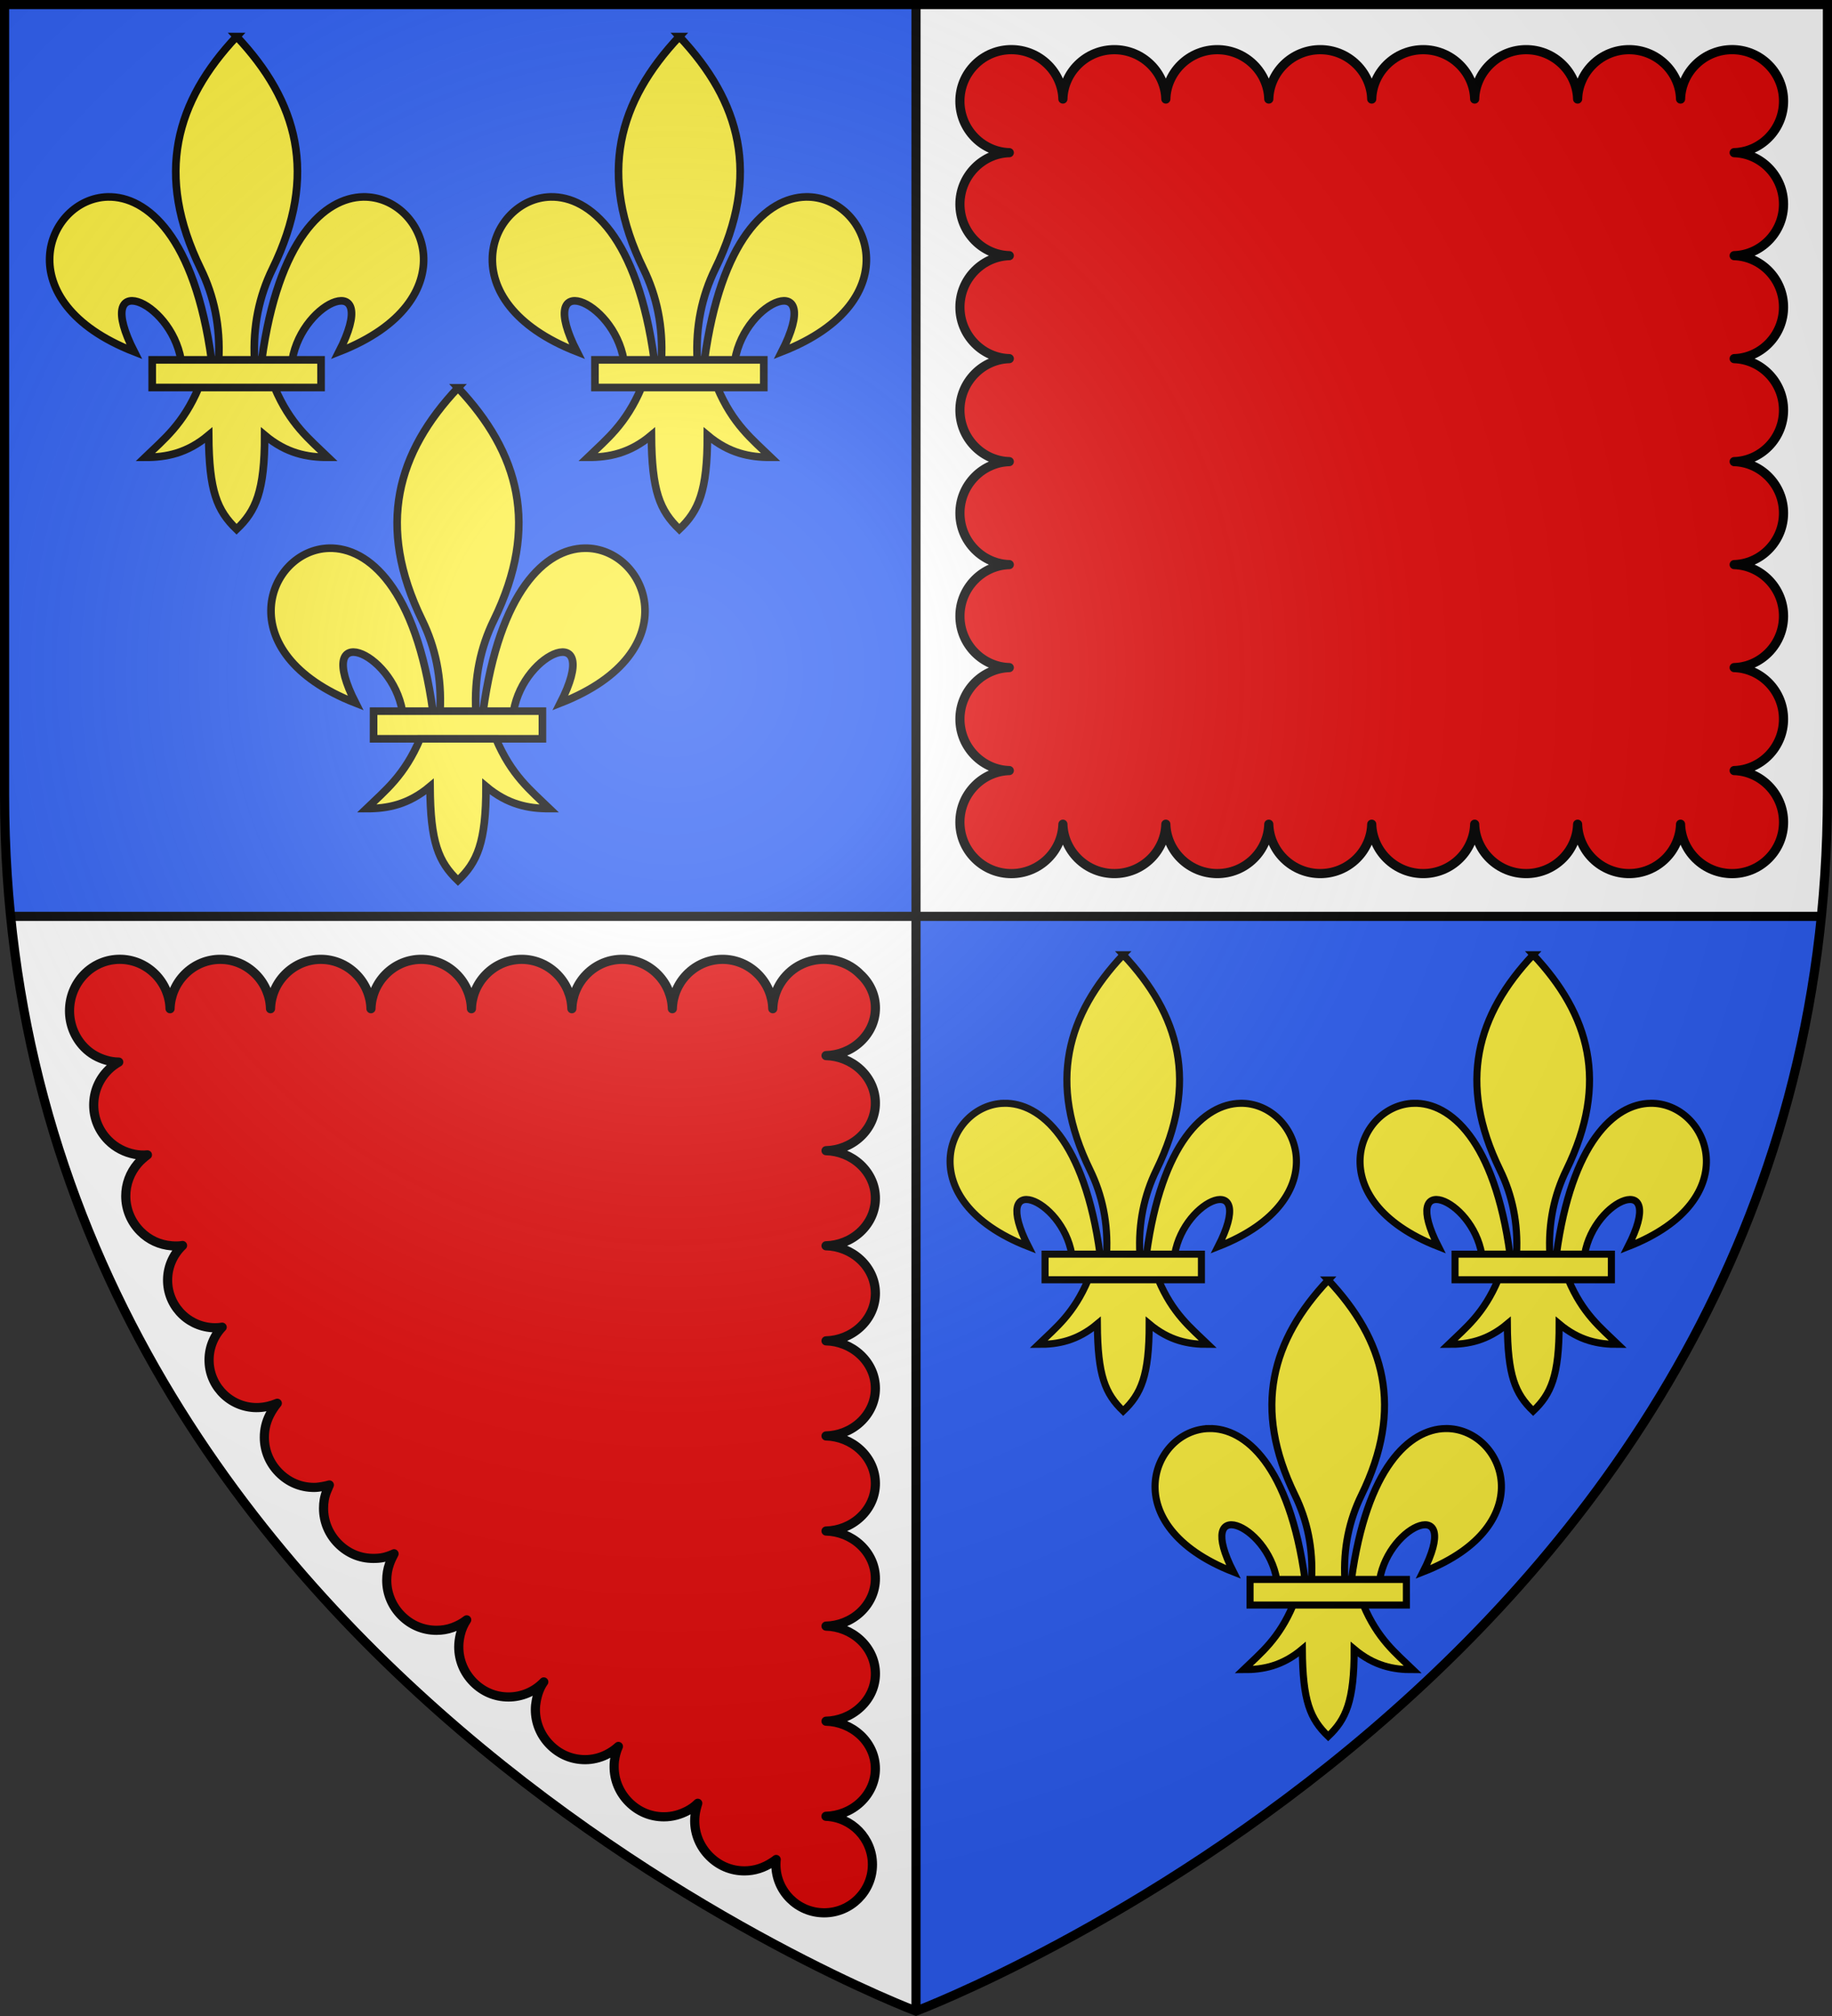
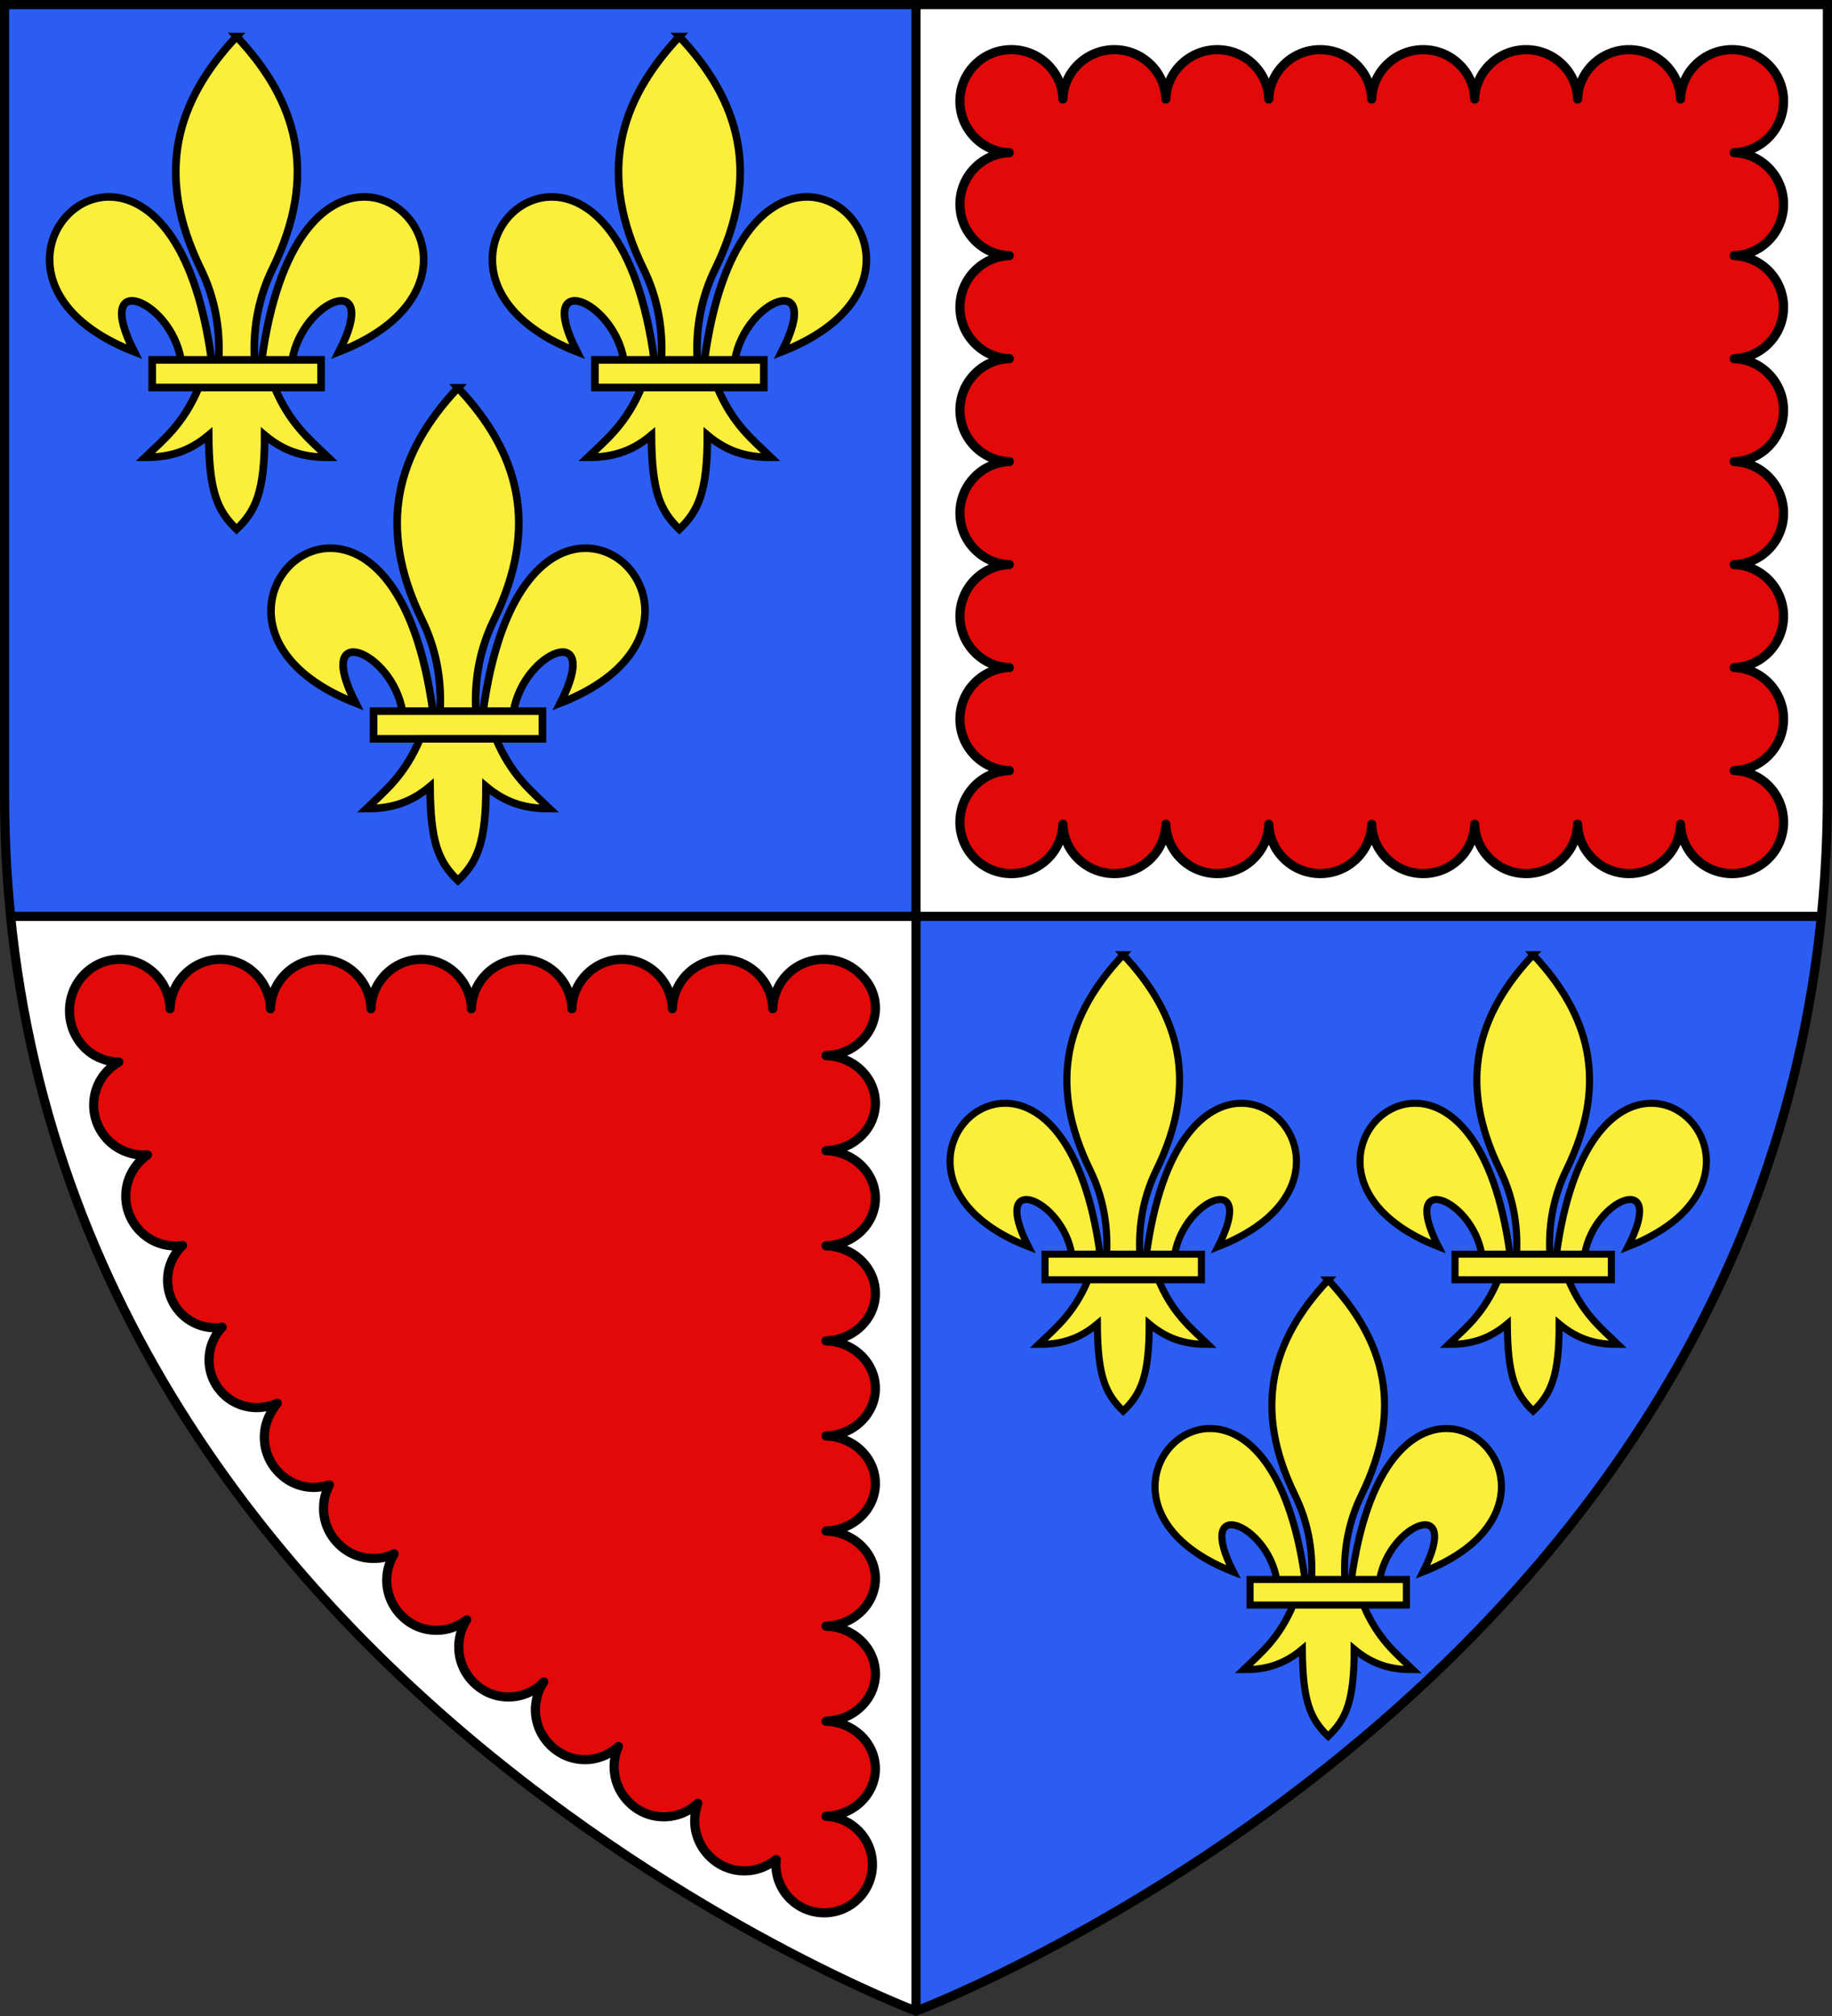
<svg xmlns="http://www.w3.org/2000/svg" xmlns:xlink="http://www.w3.org/1999/xlink" enable-background="new" height="660" width="600">
  <rect width="100%" height="100%" fill="#333333" stroke="none" />
  <radialGradient id="a" cx="-80" cy="-80.05" gradientUnits="userSpaceOnUse" r="405">
    <stop offset="0" stop-color="#fff" stop-opacity=".31" />
    <stop offset=".19" stop-color="#fff" stop-opacity=".25" />
    <stop offset=".6" stop-color="#6b6b6b" stop-opacity=".125" />
    <stop offset="1" stop-opacity=".125" />
  </radialGradient>
  <path d="m1.5 1.5v258.777c0 13.634.684 26.871 1.978 39.723h296.522v-298.5zm298.5 298.5v358.397s270.686-101.947 296.522-358.397z" fill="#2b5df2" fill-rule="evenodd" />
  <path d="m300 1.5v298.5l296.522-.002c1.295-12.851 1.978-26.087 1.978-39.721v-258.777zm0 298.5h-296.522c25.836 256.449 296.522 358.397 296.522 358.397z" fill="#e20909" />
  <path d="m300 1.5v298.5l296.522-.002c1.295-12.851 1.978-26.087 1.978-39.721v-258.777zm0 298.5h-296.522c25.836 256.449 296.522 358.397 296.522 358.397zm31.24-283.74c4.318.004 8.64 1.653 11.951 4.936 3.111 3.083 4.816 7.16 4.916 11.238.1-4.078 1.808-8.155 4.918-11.238 6.622-6.565 17.259-6.565 23.881 0 3.111 3.083 4.816 7.16 4.916 11.238.1-4.078 1.806-8.155 4.916-11.238 6.622-6.565 17.259-6.565 23.881 0 3.111 3.083 4.816 7.16 4.916 11.238.1-4.078 1.808-8.155 4.918-11.238 6.622-6.565 17.259-6.565 23.881 0 3.111 3.083 4.816 7.16 4.916 11.238.1-4.078 1.806-8.155 4.916-11.238 6.622-6.565 17.259-6.565 23.881 0 3.111 3.083 4.818 7.16 4.918 11.238.1-4.078 1.806-8.155 4.916-11.238 6.622-6.565 17.259-6.565 23.881 0 3.111 3.083 4.816 7.16 4.916 11.238.1-4.078 1.806-8.155 4.916-11.238 6.622-6.565 17.259-6.565 23.881 0 3.111 3.083 4.818 7.16 4.918 11.238.1-4.078 1.806-8.155 4.916-11.238 6.622-6.565 17.287-6.594 23.881 0s6.565 17.256 0 23.879c-3.083 3.111-7.162 4.818-11.24 4.918 4.078.1 8.157 1.806 11.24 4.916 6.565 6.622 6.565 17.259 0 23.881-3.083 3.111-7.162 4.816-11.24 4.916 4.078.1 8.157 1.808 11.24 4.918 6.565 6.622 6.565 17.256 0 23.879-3.083 3.111-7.162 4.818-11.24 4.918 4.078.1 8.157 1.806 11.24 4.916 6.565 6.622 6.565 17.259 0 23.881-3.083 3.111-7.162 4.816-11.24 4.916 4.078.1 8.157 1.808 11.24 4.918 6.565 6.622 6.565 17.256 0 23.879-3.083 3.111-7.162 4.818-11.24 4.918 4.078.1 8.157 1.806 11.24 4.916 6.565 6.622 6.565 17.259 0 23.881-3.083 3.111-7.162 4.816-11.24 4.916 4.078.1 8.157 1.808 11.24 4.918 6.565 6.622 6.565 17.259 0 23.881-3.083 3.111-7.162 4.816-11.24 4.916 4.078.1 8.157 1.806 11.24 4.916 6.565 6.622 6.594 17.287 0 23.881s-17.259 6.565-23.881 0c-3.111-3.083-4.816-7.162-4.916-11.24-.1 4.078-1.808 8.157-4.918 11.24-6.622 6.565-17.259 6.565-23.881 0-3.111-3.083-4.816-7.162-4.916-11.24-.1 4.078-1.806 8.157-4.916 11.24-6.622 6.565-17.259 6.565-23.881 0-3.111-3.083-4.816-7.162-4.916-11.24-.1 4.078-1.808 8.157-4.918 11.24-6.622 6.565-17.259 6.565-23.881 0-3.111-3.083-4.816-7.162-4.916-11.24-.1 4.078-1.806 8.157-4.916 11.24-6.622 6.565-17.259 6.565-23.881 0-3.111-3.083-4.818-7.162-4.918-11.24-.1 4.078-1.806 8.157-4.916 11.24-6.622 6.565-17.259 6.565-23.881 0-3.111-3.083-4.816-7.162-4.916-11.24-.1 4.078-1.806 8.157-4.916 11.24-6.622 6.565-17.259 6.565-23.881 0-3.111-3.083-4.818-7.162-4.918-11.24-.1 4.078-1.806 8.157-4.916 11.24-6.622 6.565-17.287 6.594-23.881 0s-6.565-17.259 0-23.881c3.083-3.111 7.162-4.816 11.24-4.916-4.078-.1-8.157-1.806-11.24-4.916-6.565-6.622-6.565-17.259 0-23.881 3.083-3.111 7.162-4.818 11.24-4.918-4.078-.1-8.157-1.806-11.24-4.916-6.565-6.622-6.565-17.259 0-23.881 3.083-3.111 7.162-4.816 11.24-4.916-4.078-.1-8.157-1.808-11.24-4.918-6.565-6.622-6.565-17.256 0-23.879 3.083-3.111 7.162-4.818 11.24-4.918-4.078-.1-8.157-1.806-11.24-4.916-6.565-6.622-6.565-17.259 0-23.881 3.083-3.111 7.162-4.816 11.24-4.916-4.078-.1-8.157-1.808-11.24-4.918-6.565-6.622-6.565-17.256 0-23.879 3.083-3.111 7.162-4.818 11.24-4.918-4.078-.1-8.157-1.806-11.24-4.916-6.565-6.622-6.565-17.259 0-23.881 3.083-3.111 7.162-4.816 11.24-4.916-4.078-.1-8.157-1.808-11.24-4.918-6.565-6.622-6.594-17.285 0-23.879 3.297-3.297 7.612-4.939 11.93-4.936zm-291.998 297.805c4.214.004 8.431 1.653 11.662 4.936 3.035 3.083 4.701 7.16 4.799 11.238.098-4.078 1.762-8.155 4.797-11.238 6.462-6.565 16.84-6.565 23.303 0 3.035 3.083 4.701 7.16 4.799 11.238.098-4.078 1.762-8.155 4.797-11.238 6.462-6.565 16.842-6.565 23.305 0 3.035 3.083 4.699 7.16 4.797 11.238.098-4.078 1.764-8.155 4.799-11.238 6.462-6.565 16.84-6.565 23.303 0 3.035 3.083 4.699 7.16 4.797 11.238.098-4.078 1.764-8.155 4.799-11.238 6.462-6.565 16.84-6.565 23.303 0 3.035 3.083 4.701 7.16 4.799 11.238.098-4.078 1.762-8.155 4.797-11.238 6.462-6.565 16.84-6.565 23.303 0 3.035 3.083 4.701 7.16 4.799 11.238.098-4.078 1.762-8.155 4.797-11.238 6.462-6.565 16.842-6.565 23.305 0 3.035 3.083 4.699 7.16 4.797 11.238.098-4.078 1.764-8.155 4.799-11.238 6.462-6.565 17.447-6.594 23.881 0 6.594 6.088 6.565 15.934 0 22.049-3.083 2.872-7.162 4.446-11.24 4.539 4.078.093 8.157 1.669 11.24 4.541 6.565 6.115 6.565 15.934 0 22.049-3.083 2.872-7.162 4.447-11.24 4.539 4.078.093 8.157 1.669 11.24 4.541 6.565 6.115 6.565 15.934 0 22.049-3.083 2.872-7.162 4.447-11.24 4.539 4.078.093 8.157 1.669 11.24 4.541 6.565 6.115 6.565 15.934 0 22.049-3.083 2.872-7.162 4.447-11.24 4.539 4.078.093 8.157 1.669 11.24 4.541 6.565 6.115 6.565 15.934 0 22.049-3.083 2.872-7.162 4.447-11.24 4.539 4.078.093 8.157 1.669 11.24 4.541 6.565 6.115 6.565 15.934 0 22.049-3.083 2.872-7.162 4.447-11.24 4.539 4.078.093 8.157 1.669 11.24 4.541 6.565 6.115 6.565 15.934 0 22.049-3.083 2.872-7.162 4.446-11.24 4.539 4.078.093 8.157 1.669 11.24 4.541 6.565 6.115 6.594 15.961 0 22.049-3.083 2.872-7.162 4.446-11.24 4.539 4.078.093 8.157 1.669 11.24 4.541 6.565 6.115 6.565 15.934 0 22.049-3.083 2.872-7.161 4.447-11.256 4.555 8.476.325 15.208 7.294 15.213 15.793.005 8.731-7.078 15.809-15.809 15.809-8.73-.001-15.808-7.078-15.807-15.809 0-.553.031-1.105.09-1.654-.383.351-.841.621-1.287.916-2.712 1.791-5.799 2.816-9.098 2.816-4.398 0-8.397-1.712-11.496-4.83s-4.797-7.241-4.797-11.566c0-.604.039-1.102.1-1.711.14-1.405.498-2.716.898-4.023-1 1.006-2.113 1.784-3.299 2.414-2.413 1.282-4.998 2.012-7.797 2.012-4.398 0-8.397-1.71-11.496-4.828-3.099-3.118-4.797-7.243-4.797-11.568 0-.604.018-1.304.1-1.91.218-1.607.599-3.22 1.299-4.729-1.2 1.107-2.591 2.027-3.998 2.715-2.091 1.022-4.499 1.611-6.898 1.611-4.398 0-8.395-1.712-11.494-4.83-3.099-3.118-4.799-7.241-4.799-11.566 0-1.006.111-1.91.299-2.918.412-2.211 1.2-4.427 2.449-6.137-1.649 1.71-3.455 2.9-5.447 3.723-1.907.787-3.998 1.207-6.098 1.207-4.398 0-8.397-1.71-11.496-4.828-3.099-3.118-4.799-7.243-4.799-11.568 0-1.408.197-2.716.5-4.023.397-1.711 1.1-3.319 2.1-4.828-1.399 1.107-2.992 1.926-4.598 2.514-1.694.62-3.499.906-5.299.906-4.398 0-8.397-1.71-11.496-4.828-3.099-3.118-4.797-7.243-4.797-11.568 0-1.811.292-3.624.898-5.332.394-1.109.9-2.214 1.5-3.32-1.1.503-2.292.945-3.5 1.209-1.092.239-2.197.301-3.297.301-4.398 0-8.397-1.71-11.496-4.828s-4.799-7.243-4.799-11.568c0-1.911.283-3.729 1-5.533.283-.711.599-1.407.898-2.111-.7.201-1.405.361-2.199.502-.908.161-1.899.303-2.799.303-4.398 0-8.397-1.71-11.496-4.828s-4.797-7.243-4.797-11.568c0-2.615.6-5.029 1.699-7.242.7-1.408 1.499-2.615 2.541-3.918-1.964.811-4.033 1.322-6.143 1.404-8.605.336-15.854-6.365-16.189-14.967-.164-4.204 1.38-8.295 4.279-11.344-.554.089-1.113.154-1.674.176-8.606.341-15.854-6.367-16.189-14.969-.172-4.499 1.611-8.853 4.887-11.945-1.299.211-2.385.197-3.6.098-3.897-.319-7.398-1.912-10.197-4.729-3.099-3.118-4.799-7.243-4.799-11.568 0-3.923 1.424-7.625 3.898-10.562.944-1.12 2.146-2.121 3.199-2.916-1.404.159-2.923.05-4.197-.201-3.194-.63-6.199-2.113-8.598-4.527-3.099-3.118-4.799-7.243-4.799-11.568s1.688-8.463 4.85-11.568c1.037-1.019 2.148-1.81 3.348-2.514-1.399 0-2.789-.232-4.098-.604-2.591-.735-5.12-2.091-7.197-4.225-6.428-6.601-6.434-17.287 0-23.881 3.217-3.297 7.427-4.94 11.641-4.936z" fill="#fff" />
  <path d="m281.776 568.031c-3.083-2.872-7.162-4.448-11.24-4.541 4.078-.093 8.157-1.667 11.24-4.539 6.594-6.088 6.565-15.934 0-22.049-3.083-2.872-7.162-4.448-11.24-4.541 4.078-.093 8.157-1.667 11.24-4.539 6.565-6.115 6.565-15.934 0-22.049-3.083-2.872-7.162-4.448-11.24-4.541 4.078-.093 8.157-1.667 11.24-4.539 6.565-6.115 6.565-15.934 0-22.049-3.083-2.872-7.162-4.448-11.24-4.541 4.078-.093 8.157-1.667 11.24-4.539 6.565-6.115 6.565-15.934 0-22.049-3.083-2.872-7.162-4.448-11.24-4.541 4.078-.093 8.157-1.667 11.24-4.539 6.565-6.115 6.565-15.934 0-22.049-3.083-2.872-7.162-4.448-11.24-4.541 4.078-.093 8.157-1.667 11.24-4.539 6.565-6.115 6.565-15.934 0-22.049-3.083-2.872-7.162-4.448-11.24-4.541 4.078-.093 8.157-1.667 11.24-4.539 6.565-6.115 6.565-15.934 0-22.049-3.083-2.872-7.162-4.448-11.24-4.541 4.078-.093 8.157-1.667 11.24-4.539 6.565-6.115 6.594-15.961 0-22.049-6.434-6.594-17.419-6.565-23.881 0-3.035 3.083-4.701 7.16-4.799 11.238-.098-4.078-1.762-8.155-4.797-11.238-6.462-6.565-16.842-6.565-23.305 0-3.035 3.083-4.699 7.16-4.797 11.238-.098-4.078-1.764-8.155-4.799-11.238-6.462-6.565-16.84-6.565-23.303 0-3.035 3.083-4.699 7.16-4.797 11.238-.098-4.078-1.764-8.155-4.799-11.238-6.462-6.565-16.84-6.565-23.303 0-3.035 3.083-4.701 7.16-4.799 11.238-.098-4.078-1.762-8.155-4.797-11.238-6.462-6.565-16.84-6.565-23.303 0-3.035 3.083-4.701 7.16-4.799 11.238-.098-4.078-1.762-8.155-4.797-11.238-6.462-6.565-16.842-6.565-23.305 0-3.035 3.083-4.699 7.16-4.797 11.238-.098-4.078-1.764-8.155-4.799-11.238-6.462-6.565-16.84-6.565-23.303 0-3.035 3.083-4.699 7.16-4.797 11.238-.098-4.078-1.764-8.155-4.799-11.238-3.231-3.282-7.448-4.932-11.662-4.936-4.214-.004-8.424 1.639-11.641 4.936-6.434 6.594-6.428 17.28 0 23.881 2.078 2.134 4.607 3.489 7.197 4.225 1.309.371 2.698.604 4.098.604-1.2.704-2.311 1.495-3.348 2.514-3.161 3.106-4.85 7.243-4.85 11.568s1.7 8.45 4.799 11.568c2.399 2.414 5.404 3.898 8.598 4.527 1.274.251 2.793.36 4.197.201-1.053.795-2.255 1.796-3.199 2.916-2.475 2.938-3.898 6.639-3.898 10.562 0 4.325 1.7 8.45 4.799 11.568 2.799 2.817 6.3 4.41 10.197 4.729 1.215.099 2.3.114 3.6-.098-3.276 3.092-5.061 7.446-4.887 11.945.333 8.602 7.584 15.31 16.189 14.969.561-.022 1.119-.087 1.674-.176-2.9 3.049-4.443 7.14-4.279 11.344.336 8.601 7.584 15.303 16.189 14.967 2.109-.082 4.179-.593 6.143-1.404-1.042 1.303-1.841 2.51-2.541 3.918-1.1 2.213-1.699 4.627-1.699 7.242 0 4.325 1.698 8.45 4.797 11.568s7.098 4.828 11.496 4.828c.9 0 1.891-.142 2.799-.303.794-.141 1.5-.301 2.199-.502-.3.704-.616 1.4-.898 2.111-.717 1.804-1 3.622-1 5.533 0 4.325 1.7 8.45 4.799 11.568 3.099 3.118 7.098 4.828 11.496 4.828 1.1 0 2.205-.062 3.297-.301 1.208-.264 2.4-.706 3.5-1.209-.6 1.107-1.107 2.212-1.5 3.32-.606 1.708-.898 3.521-.898 5.332 0 4.325 1.698 8.45 4.797 11.568s7.098 4.828 11.496 4.828c1.799 0 3.605-.286 5.299-.906 1.605-.587 3.198-1.407 4.598-2.514-1 1.509-1.703 3.117-2.1 4.828-.303 1.307-.5 2.615-.5 4.023 0 4.325 1.7 8.45 4.799 11.568 3.099 3.118 7.098 4.828 11.496 4.828 2.099 0 4.191-.42 6.098-1.207 1.992-.822 3.798-2.013 5.447-3.723-1.25 1.71-2.037 3.926-2.449 6.137-.188 1.008-.299 1.912-.299 2.918 0 4.325 1.7 8.448 4.799 11.566 3.099 3.118 7.096 4.83 11.494 4.83 2.399 0 4.807-.589 6.898-1.611 1.407-.688 2.799-1.608 3.998-2.715-.7 1.509-1.081 3.121-1.299 4.729-.082.606-.1 1.307-.1 1.91 0 4.325 1.698 8.45 4.797 11.568 3.099 3.118 7.098 4.828 11.496 4.828 2.799 0 5.384-.73 7.797-2.012 1.186-.63 2.299-1.408 3.299-2.414-.4 1.308-.759 2.619-.898 4.023-.06.609-.1 1.107-.1 1.711 0 4.325 1.698 8.448 4.797 11.566 3.099 3.118 7.098 4.83 11.496 4.83 3.299 0 6.386-1.025 9.098-2.816.446-.295.904-.565 1.287-.916-.059.549-.09 1.102-.09 1.654-.001 8.73 7.076 15.808 15.807 15.809 8.731.001 15.814-7.078 15.809-15.809-.005-8.499-6.737-15.469-15.214-15.794 4.095-.107 8.173-1.682 11.257-4.554 6.565-6.115 6.565-15.934 0-22.049zm37.536-310.84c3.083-3.111 7.162-4.816 11.24-4.917-4.078-.1-8.156-1.806-11.24-4.917-6.565-6.622-6.565-17.258 0-23.881 3.083-3.111 7.162-4.816 11.24-4.917-4.078-.1-8.156-1.806-11.24-4.917-6.565-6.622-6.565-17.258 0-23.881 3.083-3.111 7.162-4.816 11.24-4.917-4.078-.1-8.156-1.806-11.24-4.917-6.565-6.622-6.565-17.258 0-23.881 3.083-3.111 7.162-4.816 11.24-4.917-4.078-.1-8.156-1.806-11.24-4.917-6.565-6.622-6.565-17.258 0-23.881 3.083-3.111 7.162-4.816 11.24-4.917-4.078-.1-8.156-1.806-11.24-4.917-6.565-6.622-6.565-17.258 0-23.881 3.083-3.111 7.162-4.816 11.24-4.917-4.078-.1-8.156-1.806-11.24-4.917-6.565-6.622-6.565-17.258 0-23.881 3.083-3.111 7.162-4.816 11.24-4.917-4.078-.1-8.156-1.806-11.24-4.917-6.565-6.622-6.594-17.287 0-23.881s17.258-6.565 23.881 0c3.111 3.083 4.816 7.162 4.917 11.24.1-4.078 1.806-8.156 4.917-11.24 6.622-6.565 17.258-6.565 23.881 0 3.111 3.083 4.816 7.162 4.917 11.24.1-4.078 1.806-8.156 4.917-11.24 6.622-6.565 17.258-6.565 23.881 0 3.111 3.083 4.816 7.162 4.917 11.24.1-4.078 1.806-8.156 4.917-11.24 6.622-6.565 17.258-6.565 23.881 0 3.111 3.083 4.816 7.162 4.917 11.24.1-4.078 1.806-8.156 4.917-11.24 6.622-6.565 17.258-6.565 23.881 0 3.111 3.083 4.816 7.162 4.917 11.24.1-4.078 1.806-8.156 4.917-11.24 6.622-6.565 17.258-6.565 23.881 0 3.111 3.083 4.816 7.162 4.917 11.24.1-4.078 1.806-8.156 4.917-11.24 6.622-6.565 17.258-6.565 23.881 0 3.111 3.083 4.816 7.162 4.917 11.24.1-4.078 1.806-8.156 4.917-11.24 6.622-6.565 17.287-6.594 23.881 0s6.565 17.258 0 23.881c-3.083 3.111-7.162 4.816-11.24 4.917 4.078.1 8.156 1.806 11.24 4.917 6.565 6.622 6.565 17.258 0 23.881-3.083 3.111-7.162 4.816-11.24 4.917 4.078.1 8.156 1.806 11.24 4.917 6.565 6.622 6.565 17.258 0 23.881-3.083 3.111-7.162 4.816-11.24 4.917 4.078.1 8.156 1.806 11.24 4.917 6.565 6.622 6.565 17.258 0 23.881-3.083 3.111-7.162 4.816-11.24 4.917 4.078.1 8.156 1.806 11.24 4.917 6.565 6.622 6.565 17.258 0 23.881-3.083 3.111-7.162 4.816-11.24 4.917 4.078.1 8.156 1.806 11.24 4.917 6.565 6.622 6.565 17.258 0 23.881-3.083 3.111-7.162 4.816-11.24 4.917 4.078.1 8.156 1.806 11.24 4.917 6.565 6.622 6.565 17.258 0 23.881-3.083 3.111-7.162 4.816-11.24 4.917 4.078.1 8.156 1.806 11.24 4.917 6.565 6.622 6.594 17.287 0 23.881s-17.258 6.565-23.881 0c-3.111-3.083-4.816-7.162-4.917-11.24-.1 4.078-1.806 8.156-4.917 11.24-6.622 6.565-17.258 6.565-23.881 0-3.111-3.083-4.816-7.162-4.917-11.24-.1 4.078-1.806 8.156-4.917 11.24-6.622 6.565-17.258 6.565-23.881 0-3.111-3.083-4.816-7.162-4.917-11.24-.1 4.078-1.806 8.156-4.917 11.24-6.622 6.565-17.258 6.565-23.881 0-3.111-3.083-4.816-7.162-4.917-11.24-.1 4.078-1.806 8.156-4.917 11.24-6.622 6.565-17.258 6.565-23.881 0-3.111-3.083-4.816-7.162-4.917-11.24-.1 4.078-1.806 8.156-4.917 11.24-6.622 6.565-17.258 6.565-23.881 0-3.111-3.083-4.816-7.162-4.917-11.24-.1 4.078-1.806 8.156-4.917 11.24-6.622 6.565-17.258 6.565-23.881 0-3.111-3.083-4.816-7.162-4.917-11.24-.1 4.078-1.806 8.156-4.917 11.24-6.622 6.565-17.287 6.594-23.881 0s-6.565-17.258 0-23.881z" style="fill:none;stroke:#000;stroke-width:3;stroke-linecap:round;stroke-linejoin:round;stroke-miterlimit:10" />
  <g id="b">
    <path id="c" d="m118.933 64.468c-12.714.238-27.801 13.85-33.209 53.344h9.977c3.409-19.841 29.273-29.96 15.34-2.656 42.698-16.669 28.404-51.072 7.893-50.688zm-83.647 0c-20.088.482-33.481 34.23 8.676 50.688-13.933-27.304 11.913-17.185 15.322 2.656h9.995c-5.518-40.3-21.124-53.652-33.993-53.344zm42.206-52.506c-19.921 21.156-26.854 45.157-11.759 76.05 4.37 8.942 6.464 18.846 5.879 29.8h11.759c-.585-10.953 1.51-20.858 5.879-29.8 15.095-30.893 8.162-54.894-11.759-76.05zm-27.644 105.852h55.301v9.053h-55.301zm15.233 9.045c-5.102 12.05-11.409 16.928-17.531 22.849 6.862.031 13.703-1.287 20.791-7.236.121 18.356 2.765 24.631 9.14 30.798 6.302-5.974 9.214-12.422 9.193-30.798 7.089 5.949 13.911 7.267 20.774 7.236-6.122-5.921-12.412-10.801-17.513-22.849z" fill="#fcef3c" fill-rule="evenodd" stroke="#000" stroke-width="2.5" />
    <use height="100%" transform="translate(145)" width="100%" xlink:href="#c" />
    <use height="100%" transform="translate(72.5 115)" width="100%" xlink:href="#c" />
  </g>
  <use height="100%" stroke-width="1.08" transform="matrix(.926 0 0 .926 296.111 301.494)" width="100%" xlink:href="#b" />
  <path d="m3.478 300h593.047m-296.526 358.397 0-656.897" fill="none" stroke="#000" stroke-width="3" />
-   <path d="m-298.5-298.5h597v258.5c0 286.2-298.5 398.39-298.5 398.39s-298.5-112.19-298.5-398.39z" fill="url(#a)" height="100%" transform="translate(300 300.05)" width="100%" />
  <path d="m300 658.397s-298.5-112.418-298.5-398.12v-258.778h597v258.778c0 285.701-298.5 398.12-298.5 398.12z" fill="none" stroke="#000" stroke-width="3" />
</svg>